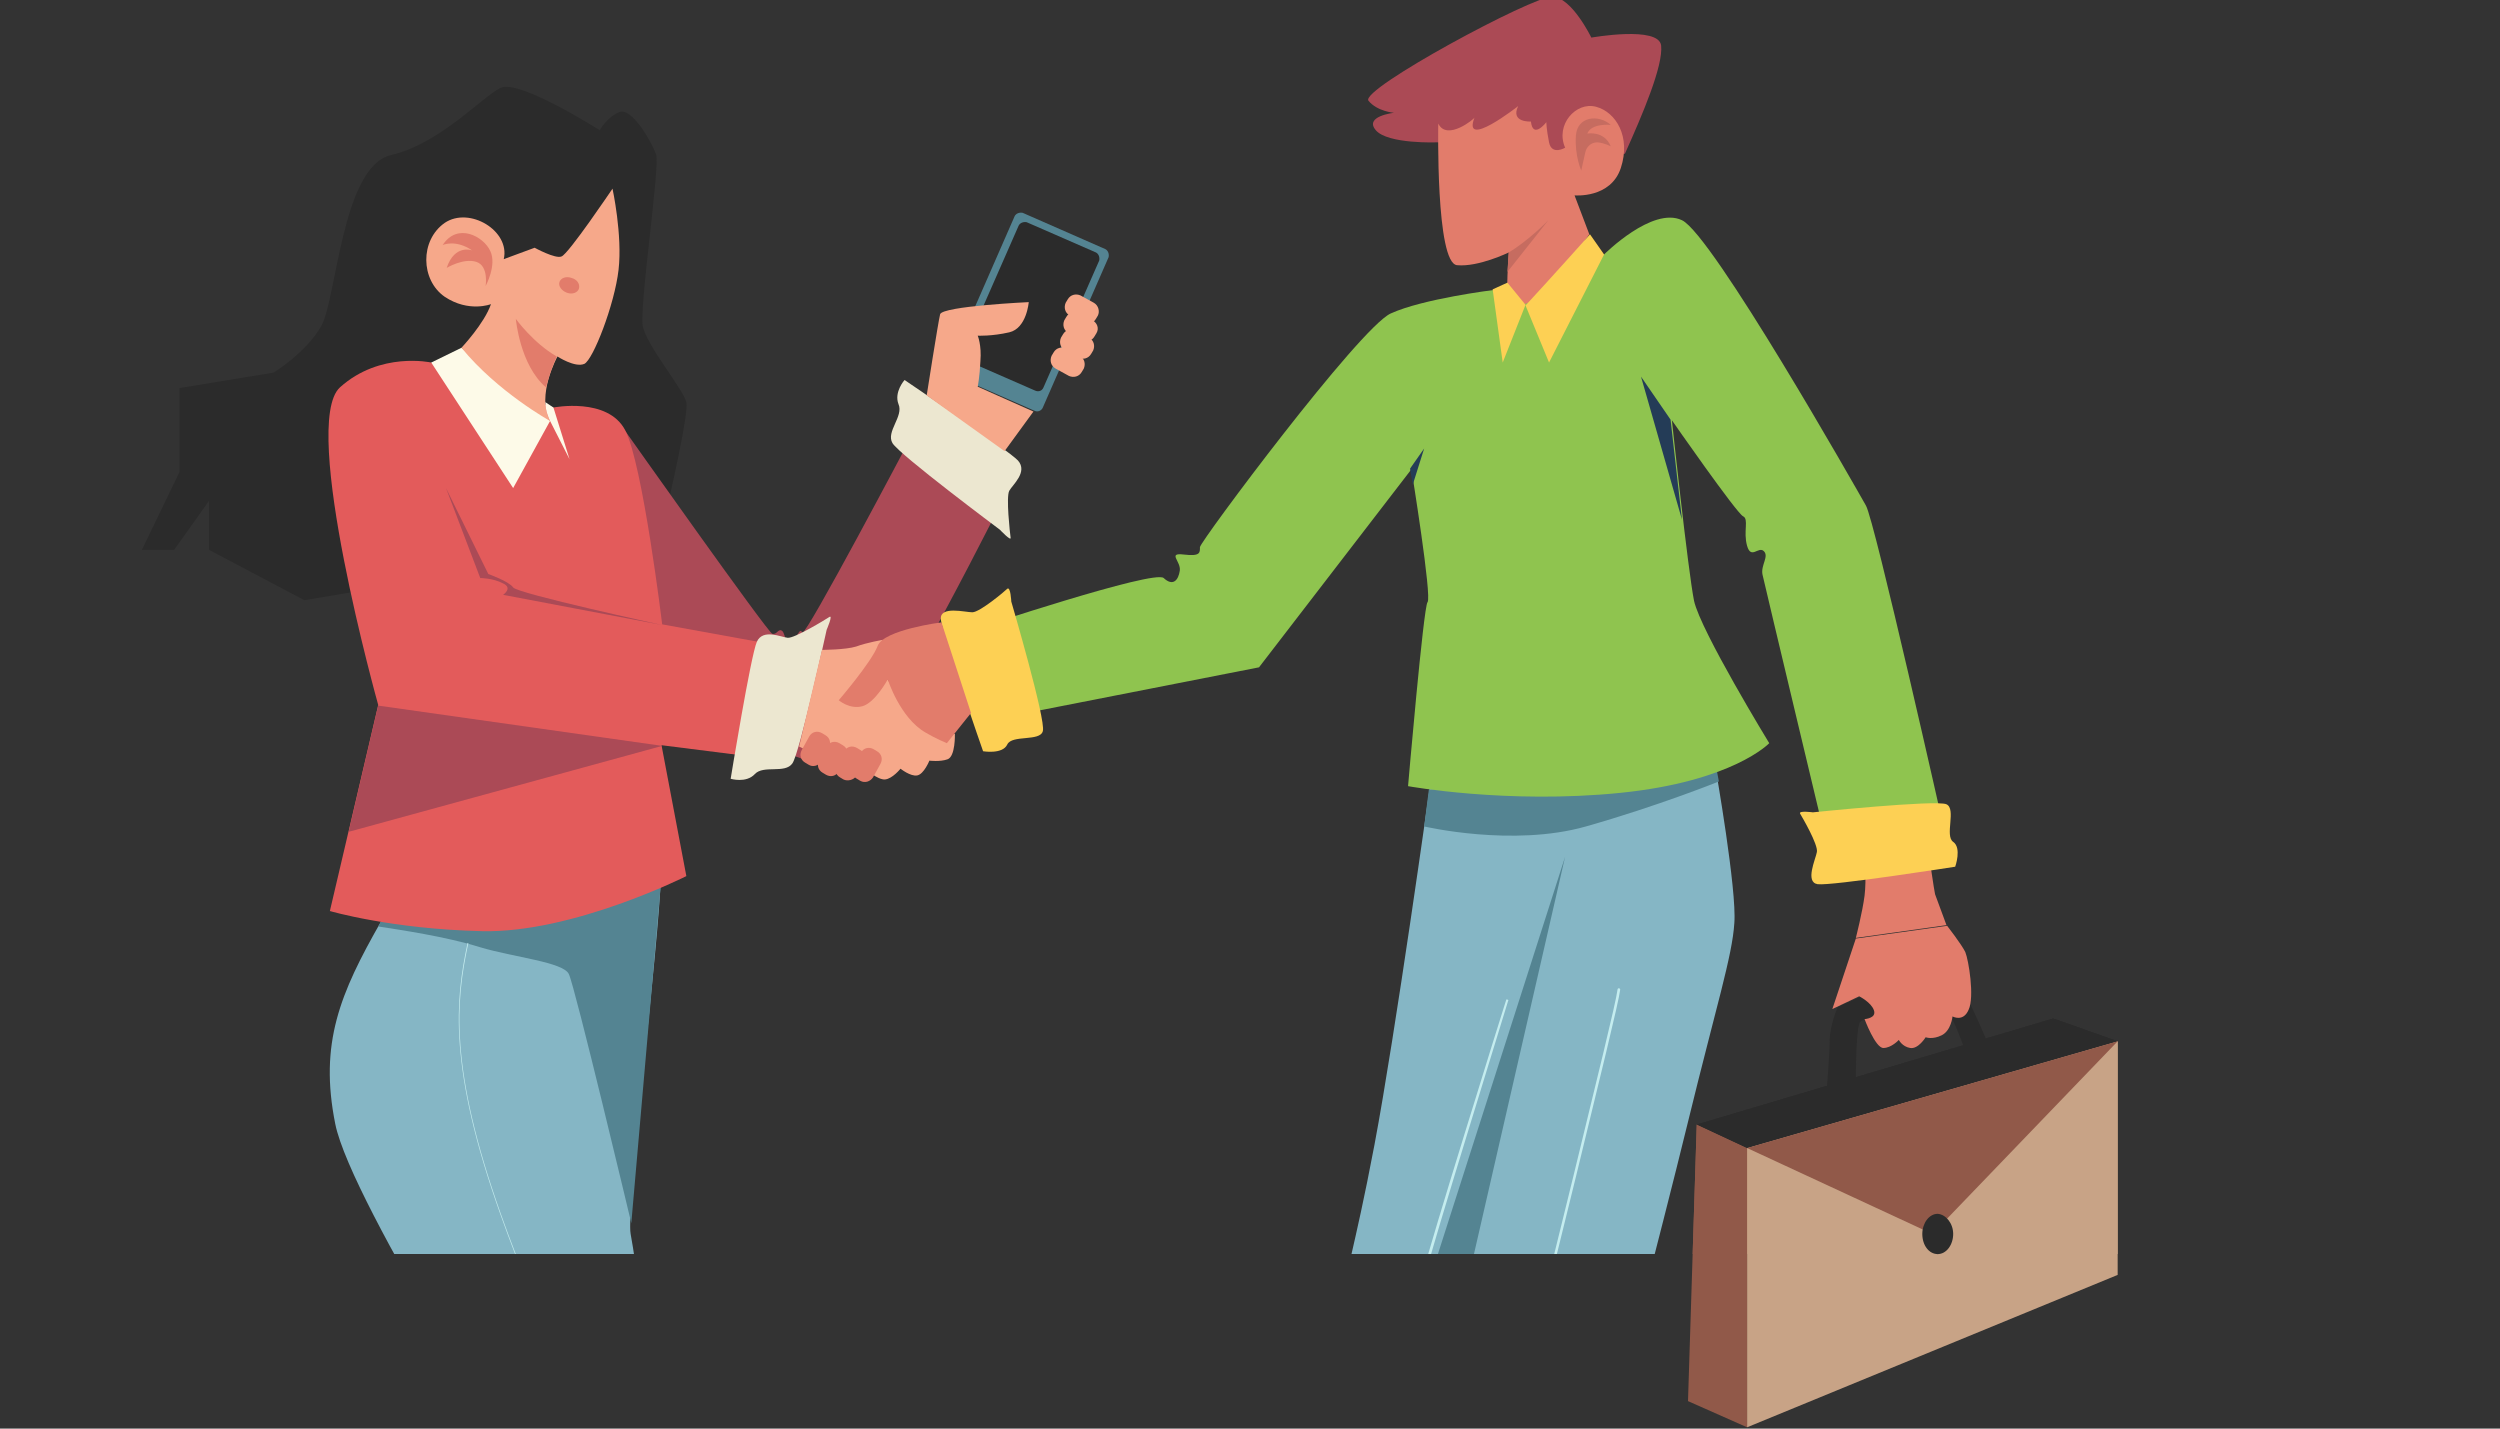
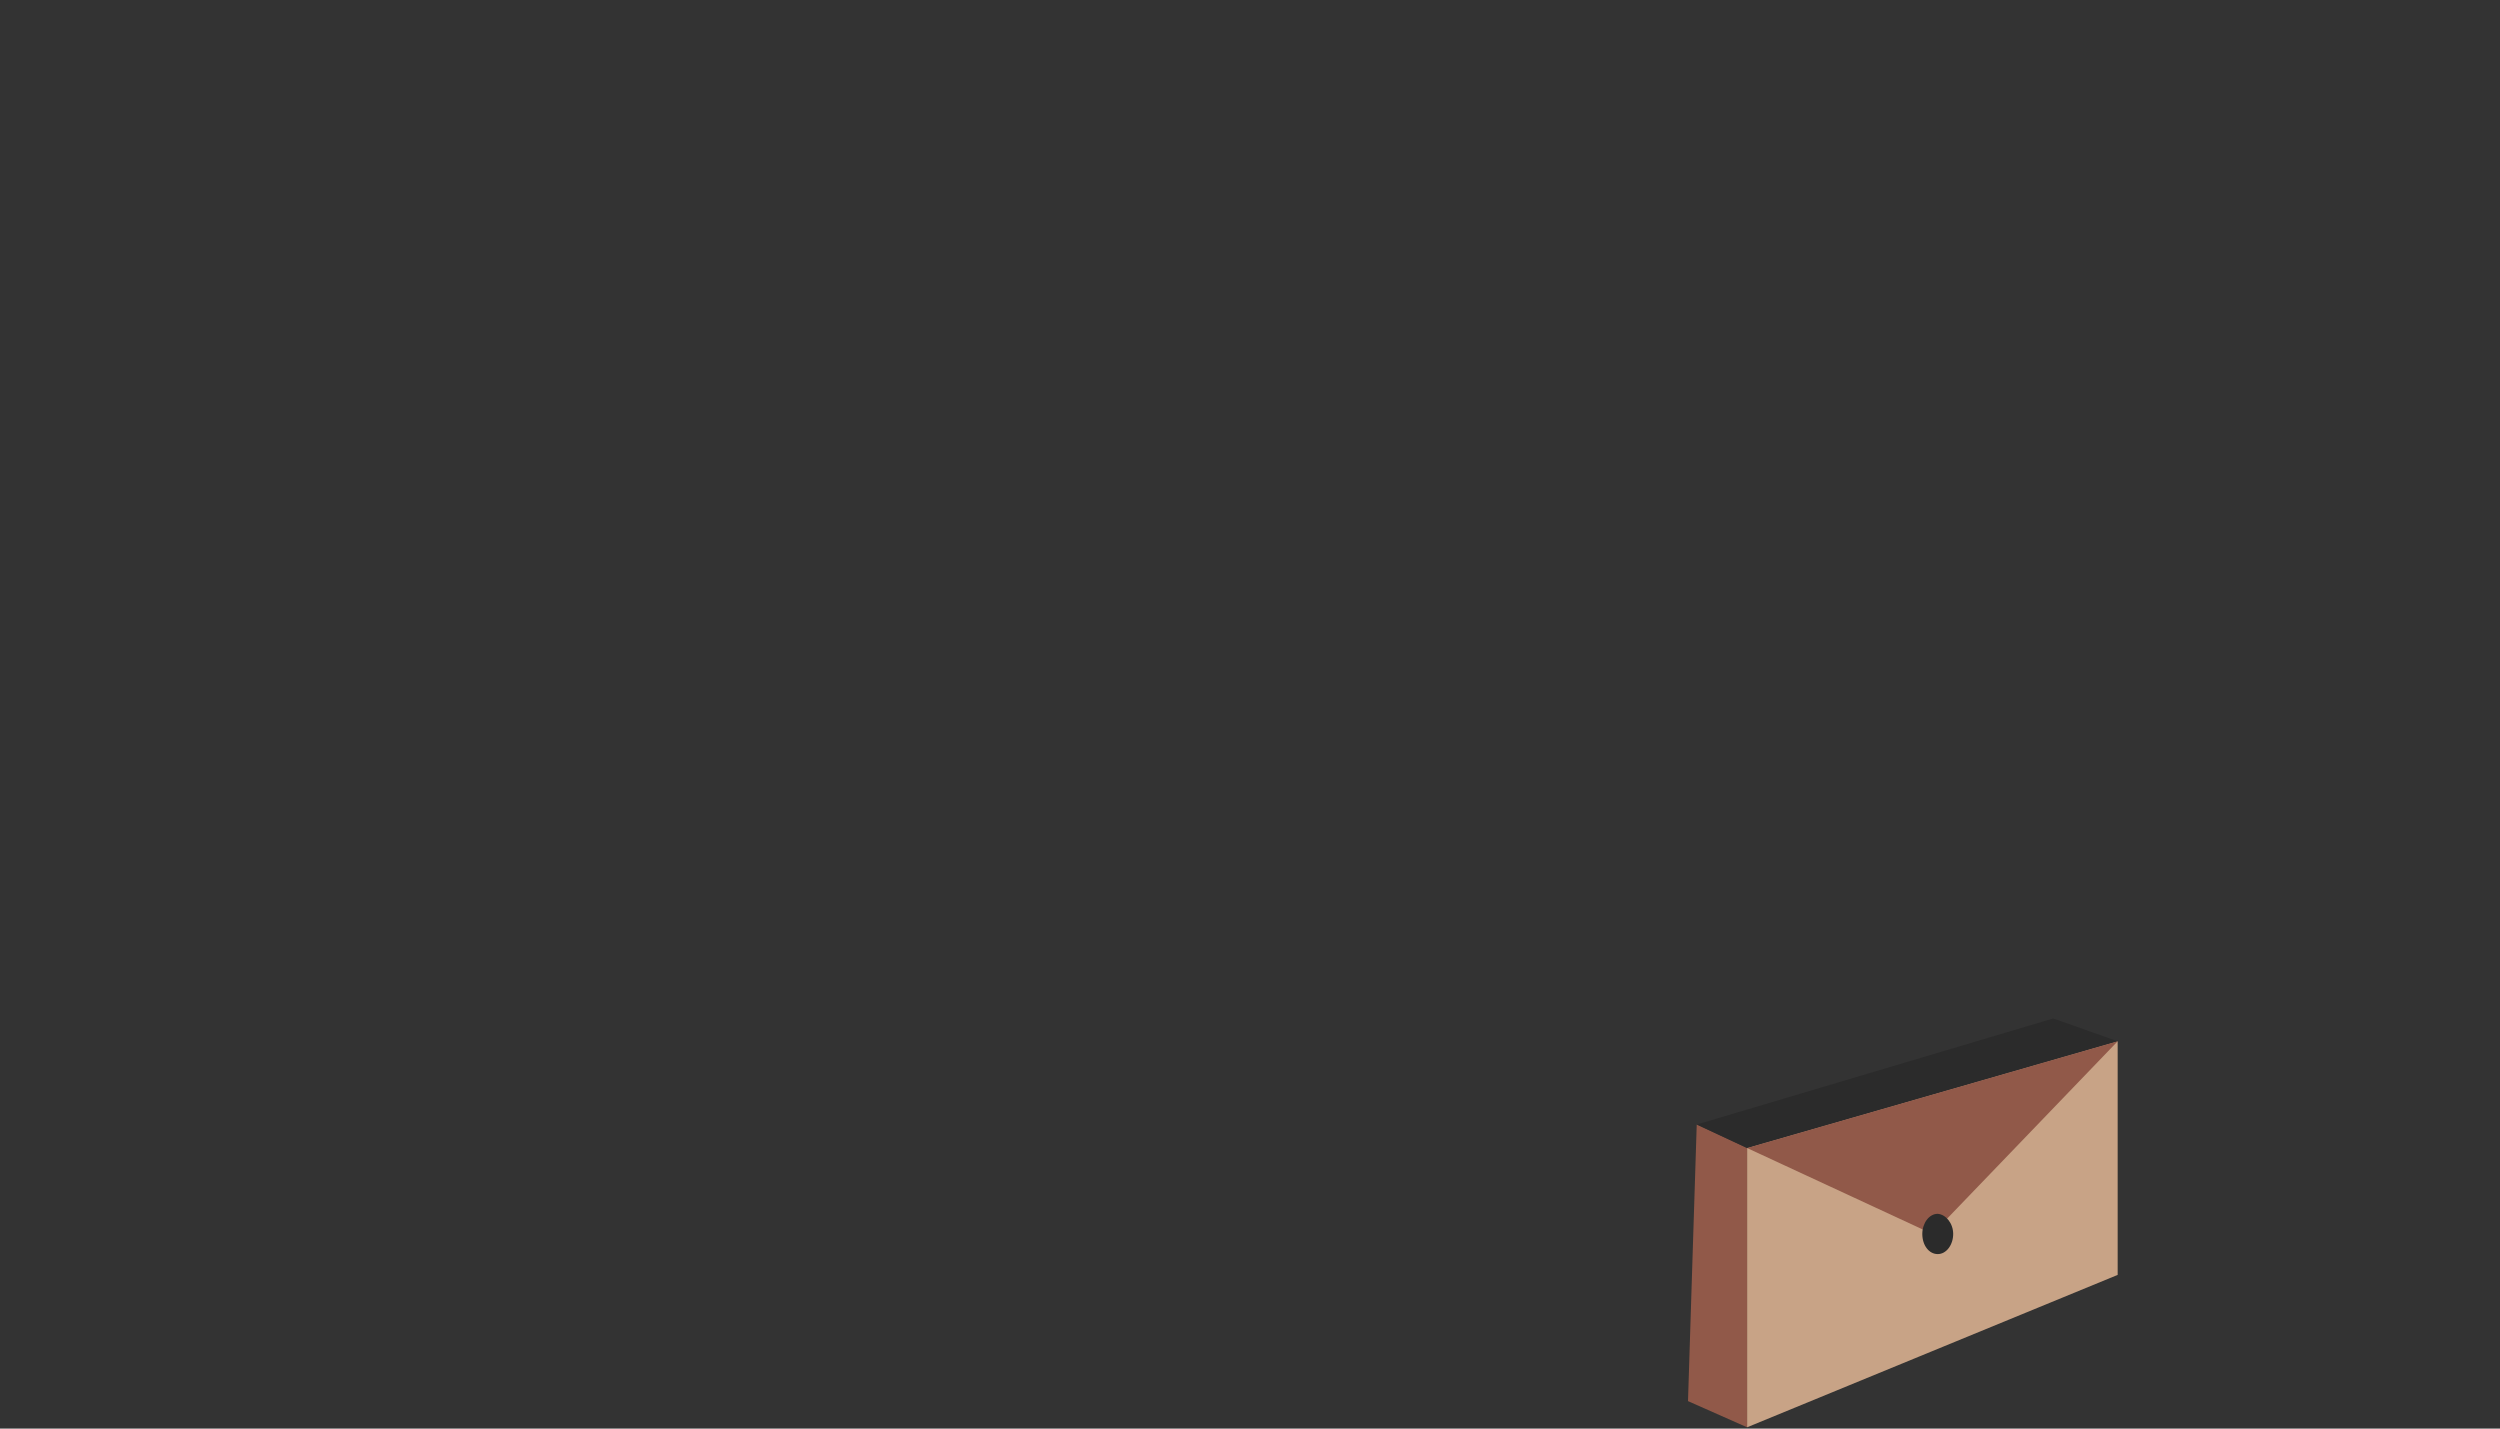
<svg xmlns="http://www.w3.org/2000/svg" width="385" height="220" viewBox="0 0 385 220" fill="none">
  <rect x="0" y="0" width="385" height="220" fill="#333333" stroke="none" />
  <path d="M269.051 176.795L326.121 160.356V196.335L269.051 219.804V176.795Z" fill="#C8A386" />
  <path d="M259.953 215.772L269.051 219.804V176.795L261.297 173.176L259.953 215.772Z" fill="#915949" />
  <path d="M326.12 160.356L316.195 156.841L261.296 173.176L269.05 176.795L326.12 160.356Z" fill="#2B2B2B" />
  <path d="M297.586 190.028L326.121 160.356L269.051 176.795L297.586 190.028Z" fill="#915949" />
  <path d="M300.791 190.028C300.791 191.683 299.757 193.13 298.413 193.13C297.069 193.13 296.035 191.786 296.035 190.028C296.035 188.374 297.069 186.927 298.413 186.927C299.654 187.03 300.791 188.374 300.791 190.028Z" fill="#2B2B2B" />
  <g clip-path="url(#clip0)">
    <path d="M60.725 193.026C62.483 206.259 65.067 222.905 64.654 223.835C64.344 224.869 62.896 224.559 62.689 226.006C62.483 227.557 63.103 228.178 62.689 230.245C62.276 232.313 48.422 262.709 48.422 262.709L70.03 271.187L84.504 235.415L74.269 198.505L60.725 193.026Z" fill="#548492" />
    <path d="M58.658 141.952C52.351 153.015 49.146 160.666 51.627 173.072C54.109 185.479 83.057 230.142 83.057 231.486C83.057 232.83 81.506 234.691 82.023 235.001C82.54 235.311 85.435 235.208 85.538 236.035C85.745 236.862 83.884 240.274 84.711 240.274C85.538 240.274 88.64 241.308 89.57 243.479C90.604 245.65 98.358 266.845 98.358 266.845L118.105 257.333C118.105 257.333 107.457 232.003 107.457 229.418C107.457 226.834 107.973 224.146 106.94 223.318C105.906 222.491 103.218 220.32 101.874 217.219C100.53 214.22 97.841 193.646 97.118 190.028C96.394 186.409 101.563 144.641 101.77 134.922L58.658 141.952Z" fill="#85B6C5" />
    <path d="M97.221 188.374C97.221 188.374 88.536 151.878 87.606 150.017C86.779 148.156 79.128 147.432 73.959 145.881C68.686 144.227 61.552 143.193 58.244 142.676L58.657 141.953L101.873 135.026L97.221 188.374Z" fill="#548492" />
    <path d="M107.87 262.296C107.767 262.089 100.219 243.479 98.462 240.378C97.428 238.517 97.945 236.966 98.255 235.828C98.565 235.001 98.772 234.278 98.462 233.657C98.048 232.934 97.325 233.037 96.601 233.14C96.084 233.244 95.567 233.244 95.36 233.037C95.153 232.83 95.153 232.52 95.153 232.107C95.257 231.486 95.257 231.073 95.36 230.763C95.464 229.729 95.567 229.418 95.153 228.281C95.05 227.868 94.326 226.42 93.189 224.249C89.777 217.426 82.85 203.261 77.061 187.03C68.996 164.388 70.134 153.946 71.995 145.261C71.995 145.261 71.995 145.158 72.098 145.261C72.098 145.261 72.201 145.261 72.098 145.364C70.237 154.049 69.1 164.388 77.164 187.03C82.954 203.261 89.984 217.426 93.292 224.249C94.43 226.524 95.153 227.868 95.257 228.281C95.567 229.522 95.567 229.729 95.464 230.763C95.464 231.073 95.36 231.486 95.257 232.107C95.257 232.52 95.257 232.83 95.464 232.934C95.67 233.14 96.187 233.14 96.601 233.037C97.325 232.934 98.152 232.83 98.565 233.657C98.979 234.381 98.669 235.105 98.462 235.932C98.048 237.069 97.531 238.62 98.565 240.378C100.323 243.479 107.87 262.089 107.87 262.296C107.973 262.296 107.973 262.296 107.87 262.296Z" fill="#C4EDEF" />
    <path d="M101.563 83.229C101.563 83.229 106.215 63.999 105.698 61.931C105.181 59.863 99.495 53.143 98.978 50.145C98.461 47.147 101.666 25.538 101.046 23.781C100.426 22.023 97.324 16.44 95.36 17.267C93.395 18.095 92.361 20.059 92.361 20.059C92.361 20.059 79.852 12.098 77.06 13.546C74.269 14.89 67.755 22.127 60.208 23.884C52.66 25.642 51.834 46.113 49.456 50.248C47.078 54.384 42.115 57.382 42.115 57.382L27.641 59.76V72.683L21.851 84.676H26.814L32.19 77.129V84.676L46.871 92.43L101.563 83.229Z" fill="#2B2B2B" />
    <path d="M96.29 66.376C96.29 66.376 118.208 97.392 118.932 97.599C119.656 97.806 119.862 96.669 120.483 97.186C121 97.703 121 99.977 122.034 98.737C123.171 97.496 123.067 96.772 123.584 97.392C124.101 98.013 140.023 67.824 140.023 67.824L155.428 74.957C155.428 74.957 137.128 111.763 131.442 117.036C125.755 122.309 97.634 102.148 97.634 102.148L96.29 66.376Z" fill="#AB4A56" />
    <path d="M66.412 55.831C66.412 55.831 58.554 54.073 52.351 59.656C46.148 65.343 58.244 108.559 58.244 108.559L50.8 140.299C50.8 140.299 60.312 143.09 74.269 143.4C88.226 143.71 105.699 134.922 105.699 134.922L101.873 114.762L118.209 116.83L120.173 99.46L101.977 96.152C101.977 96.152 98.979 71.442 96.29 66.273C93.602 61.104 85.228 62.758 85.228 62.758L66.412 55.831Z" fill="#E35B5B" />
    <path d="M220.252 120.758C220.252 120.758 214.876 159.322 211.671 176.277C208.466 193.233 206.812 197.058 207.225 199.229C207.639 201.297 219.942 220.217 220.252 222.491C220.252 222.491 218.805 226.317 218.908 227.557C219.011 228.798 221.389 230.762 221.389 234.174C221.389 237.483 222.216 269.533 222.216 269.533C222.216 269.533 228.523 272.428 235.347 271.911C242.17 271.394 247.236 266.431 247.236 266.431C247.236 266.431 245.685 233.451 245.995 232.727C246.306 232.003 249.2 231.279 248.063 229.625C246.926 227.971 246.926 227.971 246.926 227.971C246.926 227.971 246.409 227.041 246.823 224.663C247.236 222.285 255.611 190.545 259.953 172.762C264.295 154.979 266.776 147.225 267.087 142.159C267.5 137.093 264.192 118.277 264.192 118.277L220.252 120.758Z" fill="#85B6C5" />
    <path d="M281.147 169.764C281.147 169.764 281.768 162.837 281.768 160.355C281.768 157.874 283.008 155.083 283.008 155.083L286.213 153.635C286.213 153.635 299.654 149.81 300.791 150.223C302.032 150.74 306.477 161.493 306.477 161.493L303.066 162.94C303.066 162.94 299.964 154.152 298.827 154.152C297.689 154.152 287.144 156.323 286.42 157.461C285.697 158.598 285.8 168.523 285.8 168.523L281.147 169.764Z" fill="#2B2B2B" />
    <path d="M219.321 127.272C219.321 127.272 232.968 130.477 244.238 127.272C255.507 124.067 264.708 120.345 264.708 120.345L264.295 118.174L220.045 121.585L219.321 127.272Z" fill="#548492" />
    <path d="M247.029 39.185C247.029 39.185 254.473 31.741 259.022 33.913C263.675 36.084 286.006 75.474 287.35 77.852C288.695 80.127 299.447 127.995 299.447 127.995L281.768 131.924C281.768 131.924 271.739 89.949 271.429 88.501C271.119 87.054 272.463 85.71 271.636 84.883C270.809 84.055 269.671 86.227 269.051 84.055C268.431 81.884 269.361 79.92 268.431 79.506C267.397 78.99 257.472 64.722 257.472 64.722C257.472 64.722 259.953 87.881 260.883 92.533C261.917 97.186 272.463 114.451 272.463 114.451C272.463 114.451 266.88 120.344 249.511 122.102C232.142 123.86 216.84 121.068 216.84 121.068C216.84 121.068 219.218 93.464 219.838 92.74C220.562 92.016 217.357 72.269 217.357 72.269L193.888 102.769L150.155 111.35V96.876C150.155 96.876 177.76 87.674 179.207 89.018C180.655 90.362 181.482 89.328 181.688 87.881C181.895 86.433 179.724 85.089 182.309 85.4C184.893 85.71 184.79 85.089 184.79 84.262C184.79 83.435 209.293 50.558 214.152 48.283C219.115 46.009 229.97 44.665 229.97 44.665L247.029 39.185Z" fill="#8FC44F" />
    <path d="M285.8 144.537L282.181 155.393L286.317 153.429C286.317 153.429 288.178 154.359 288.591 155.6C289.005 156.84 287.144 156.944 287.144 156.944C287.144 156.944 288.798 161.39 290.039 161.39C291.279 161.39 292.417 160.149 292.417 160.149C292.417 160.149 292.933 161.183 294.174 161.39C295.415 161.596 296.552 159.735 296.552 159.735C296.552 159.735 297.586 160.149 299.033 159.425C300.481 158.701 300.688 156.53 300.688 156.53C300.688 156.53 302.342 157.461 303.169 155.496C304.099 153.532 303.169 147.846 302.652 146.605C302.032 145.364 299.86 142.573 299.86 142.573L285.8 144.537Z" fill="#E27C6B" />
    <path d="M287.144 132.338C287.144 132.338 287.454 135.336 287.144 137.921C286.834 140.402 285.8 144.434 285.8 144.434L299.757 142.47C299.757 142.47 298.103 138.024 298 137.714C297.896 137.404 296.966 130.994 296.966 130.994L287.144 132.338Z" fill="#E27C6B" />
    <path d="M250.235 23.677C253.026 17.474 256.128 10.134 255.817 7.032C255.507 3.93 245.065 5.791 245.065 5.791C245.065 5.791 242.067 -0.412 239.069 -0.515C236.07 -0.619 209.396 13.752 210.74 15.51C212.085 17.164 214.669 17.371 214.669 17.371C214.669 17.371 210.017 17.888 211.878 20.059C213.739 22.23 221.389 21.92 221.389 21.92L241.55 23.988L250.235 23.677Z" fill="#AB4A55" />
    <path d="M221.493 19.025C221.493 19.025 221.079 40.53 224.387 40.84C227.696 41.15 232.348 38.876 232.348 38.876C232.348 38.876 231.831 45.596 232.348 46.423C232.865 47.25 235.553 47.663 238.758 43.941C241.963 40.116 244.755 36.084 244.755 36.084L242.48 30.088C242.48 30.088 248.063 30.605 249.614 25.849C251.165 21.093 248.89 17.267 245.789 16.44C242.687 15.613 239.482 19.232 241.033 22.747C241.033 22.747 238.965 23.988 238.552 21.92C238.138 19.852 238.138 18.818 238.138 18.818C238.138 18.818 236.07 21.506 235.76 18.715C235.76 18.715 232.555 18.922 233.796 16.337C233.796 16.337 225.111 23.161 227.076 18.095C227.179 18.198 222.837 21.817 221.493 19.025Z" fill="#E27C6B" />
    <path d="M244.858 36.084C244.858 36.084 238.862 42.804 234.933 47.043L238.552 55.831L247.029 39.186L244.858 36.084Z" fill="#FDD054" />
    <path d="M232.142 43.528L234.933 46.94L231.418 55.831L229.867 44.562L232.142 43.528Z" fill="#FDD054" />
    <path d="M279.183 125.1C279.183 125.1 276.908 124.79 277.219 125.307C277.529 125.824 280.01 130.063 279.803 131.2C279.596 132.338 277.942 135.853 279.907 136.163C281.974 136.473 301.101 133.475 301.101 133.475C301.101 133.475 302.135 130.58 300.791 129.65C299.447 128.719 301.308 124.584 299.757 123.86C298.206 123.136 279.183 125.1 279.183 125.1Z" fill="#FDD054" />
    <path d="M155.738 92.637C155.738 92.637 155.635 90.259 155.118 90.672C154.704 91.086 150.879 94.291 149.742 94.291C148.604 94.291 144.779 93.257 144.882 95.325C144.986 97.392 151.396 115.692 151.396 115.692C151.396 115.692 154.394 116.209 155.118 114.658C155.841 113.107 160.184 114.245 160.597 112.59C161.114 110.936 155.738 92.637 155.738 92.637Z" fill="#FDD054" />
    <path d="M127.306 96.979C127.306 96.979 128.34 94.601 127.72 95.015C127.1 95.428 122.344 98.323 121.31 98.22C120.276 98.117 117.485 96.772 116.554 98.84C115.624 100.908 112.522 119.931 112.522 119.931C112.522 119.931 114.9 120.655 116.244 119.208C117.588 117.76 120.896 119.208 122.034 117.553C123.171 115.899 127.306 96.979 127.306 96.979Z" fill="#ECE7D0" />
    <path d="M153.981 81.575C153.981 81.575 155.738 83.435 155.635 82.815C155.531 82.091 154.911 76.508 155.428 75.578C155.945 74.647 158.323 72.683 156.772 70.925C155.221 69.271 139.3 58.519 139.3 58.519C139.3 58.519 137.645 60.38 138.369 62.241C139.196 64.102 136.405 66.48 137.439 68.237C138.472 69.995 153.981 81.575 153.981 81.575Z" fill="#ECE7D0" />
    <path d="M232.349 38.875C235.451 37.014 238.449 33.913 238.449 33.913L232.142 41.873L232.349 38.875Z" fill="#C66C60" />
    <path d="M243.514 26.262C243.514 26.262 242.48 23.988 242.687 20.886C242.894 17.888 246.202 17.578 248.063 19.232C248.063 19.232 245.065 18.922 244.445 20.576C244.445 20.576 247.029 20.059 248.063 22.54C248.063 22.54 247.133 22.023 245.995 21.92C245.065 21.92 244.341 22.54 244.134 23.471L243.514 26.262Z" fill="#C66C60" />
    <path d="M220.252 222.492L241.033 131.924L215.083 212.98L220.252 222.492Z" fill="#548492" />
    <path d="M232.142 271.807C232.039 271.807 231.935 271.704 231.935 271.601C231.935 271.29 233.176 237.483 232.866 233.967C232.762 232.003 232.142 232.003 231.418 232.003C230.901 232.003 230.178 231.9 229.764 230.969C229.661 230.659 229.661 230.452 229.764 230.246C230.178 229.625 231.625 229.522 233.383 229.418C234.933 229.315 236.898 229.212 237.001 228.591C237.105 227.971 236.174 227.661 234.83 227.351C233.589 227.041 232.245 226.73 231.935 225.903C231.522 224.973 235.967 206.777 242.274 181.24C245.789 166.766 248.891 154.256 249.098 152.395C249.098 152.291 249.201 152.188 249.304 152.188C249.408 152.188 249.511 152.291 249.511 152.395C249.304 154.256 246.203 166.766 242.688 181.24C237.932 200.47 232.039 224.456 232.349 225.593C232.659 226.317 233.9 226.627 234.933 226.834C236.277 227.144 237.518 227.454 237.415 228.488C237.311 229.418 235.347 229.522 233.383 229.625C231.935 229.729 230.281 229.832 230.074 230.246C230.074 230.349 229.971 230.349 230.074 230.556C230.384 231.279 230.901 231.279 231.418 231.279C232.349 231.383 233.072 231.59 233.279 233.657C233.589 237.276 232.349 269.946 232.349 271.394C232.349 271.807 232.245 271.807 232.142 271.807Z" fill="#C4EDEF" />
    <path d="M224.077 206.467C223.974 206.467 223.974 206.467 223.87 206.363C223.664 205.95 219.115 197.058 219.425 195.094C219.735 193.13 231.418 155.6 231.935 154.049C231.935 153.946 232.038 153.842 232.141 153.946C232.245 153.946 232.348 154.049 232.245 154.152C232.141 154.566 220.149 193.233 219.838 195.197C219.632 196.645 222.63 203.055 224.284 206.26C224.387 206.26 224.284 206.363 224.077 206.467C224.181 206.467 224.181 206.467 224.077 206.467Z" fill="#C4EDEF" />
    <path d="M257.264 64.619L252.715 58.002L259.022 80.024L257.264 64.619Z" fill="#243C57" />
    <path d="M217.15 72.166L219.322 69.064L217.564 74.647L217.15 72.166Z" fill="#243C57" />
    <path d="M71.064 53.556L66.411 55.831L79.024 75.164L84.711 64.826L71.064 53.556Z" fill="#FDFAE8" />
    <path d="M94.326 29.054C94.326 29.054 95.877 36.187 95.257 41.564C94.636 46.94 91.328 55.417 89.984 56.038C88.537 56.658 85.848 54.901 85.848 54.901C85.848 54.901 82.54 60.897 84.711 64.826C84.711 64.826 76.647 60.38 71.064 53.556C71.064 53.556 74.579 49.835 75.613 46.836C75.613 46.836 72.201 48.18 68.479 45.699C64.757 43.114 64.654 37.014 68.479 34.327C72.305 31.742 78.611 35.567 77.577 39.909L82.333 38.152C82.333 38.152 85.538 39.909 86.469 39.496C87.503 39.186 94.326 29.054 94.326 29.054Z" fill="#F6A88A" />
    <path d="M85.745 54.901C82.126 52.833 79.438 49.111 79.438 49.111C79.438 49.111 80.058 56.245 84.09 59.656C84.09 59.656 84.711 57.072 85.745 54.901Z" fill="#E27C6B" />
    <path d="M74.786 44.045C74.786 44.045 76.543 40.84 75.51 38.669C74.476 36.394 70.444 34.223 68.169 37.738C68.169 37.738 70.133 36.808 72.718 38.565C72.718 38.565 70.03 37.532 68.789 41.254C68.789 41.254 71.374 39.703 73.338 40.323C75.303 40.943 74.786 44.045 74.786 44.045Z" fill="#E27C6B" />
    <path d="M89.157 44.459C88.95 45.079 88.123 45.389 87.296 45.079C86.469 44.769 85.952 44.045 86.158 43.425C86.365 42.804 87.192 42.494 88.019 42.804C88.847 43.011 89.363 43.735 89.157 44.459Z" fill="#E27C6B" />
    <path d="M83.987 61.931C83.987 61.931 83.987 62.758 84.194 63.481C84.4 64.205 84.71 64.826 84.71 64.826L87.709 70.719L85.228 62.758L83.987 61.931Z" fill="#FDFAE8" />
    <path d="M58.243 108.662L101.976 114.865L53.694 128.099L58.243 108.662Z" fill="#AB4A56" />
    <path d="M101.977 96.255L77.474 91.603C77.474 91.603 79.025 90.569 77.474 89.845C75.923 89.018 73.959 89.018 73.959 89.018L68.686 75.164L75.199 88.398C75.199 88.398 78.404 89.535 79.025 90.465C79.645 91.396 101.977 96.255 101.977 96.255Z" fill="#AB4A56" />
    <path d="M126.583 100.081C126.583 100.081 130.202 100.081 131.856 99.564C133.51 98.944 135.991 98.53 135.991 98.53C135.991 98.53 134.44 100.805 134.751 101.528C135.061 102.252 139.817 109.799 142.401 111.66C144.986 113.521 147.054 113.004 147.054 113.004C147.054 113.004 147.157 116.519 145.917 116.933C144.779 117.347 143.125 117.14 143.125 117.14C143.125 117.14 142.298 119.208 141.264 119.414C140.23 119.621 138.679 118.38 138.679 118.38C138.679 118.38 137.439 119.931 136.301 120.035C135.164 120.138 133.2 118.38 133.2 118.38C133.2 118.38 132.476 119.001 131.235 118.691C129.891 118.38 123.068 114.969 123.068 114.969L126.583 100.081Z" fill="#F6A88A" />
    <path d="M144.986 95.842C144.986 95.842 136.095 96.979 135.164 99.46C134.234 101.942 129.168 107.835 129.168 107.835C129.168 107.835 130.822 109.282 132.787 108.765C134.751 108.248 136.715 104.63 136.715 104.63C136.715 104.63 138.576 110.523 142.505 112.797C144.056 113.728 145.813 114.452 145.813 114.452L149.535 109.799L144.986 95.842Z" fill="#E27C6B" />
    <path d="M124.515 117.76L123.998 117.45C123.275 117.036 123.068 116.209 123.481 115.485L124.619 113.417C125.032 112.694 125.859 112.487 126.583 112.9L127.1 113.211C127.824 113.624 128.03 114.451 127.617 115.175L126.48 117.243C126.066 117.966 125.135 118.173 124.515 117.76Z" fill="#E27C6B" />
    <path d="M127.203 119.311L126.686 119.001C125.962 118.587 125.756 117.76 126.169 117.036L127.307 114.969C127.72 114.245 128.547 114.038 129.271 114.452L129.788 114.762C130.512 115.175 130.718 116.003 130.305 116.726L129.168 118.794C128.754 119.518 127.927 119.725 127.203 119.311Z" fill="#E27C6B" />
    <path d="M129.892 120.035L129.375 119.725C128.651 119.311 128.444 118.484 128.858 117.76L129.995 115.693C130.409 114.969 131.236 114.762 131.959 115.176L132.476 115.486C133.2 115.899 133.407 116.726 132.993 117.45L131.856 119.518C131.442 120.138 130.512 120.345 129.892 120.035Z" fill="#E27C6B" />
    <path d="M132.476 120.242L131.959 119.931C131.235 119.518 131.029 118.691 131.442 117.967L132.579 115.899C132.993 115.176 133.82 114.969 134.544 115.382L135.061 115.693C135.784 116.106 135.991 116.933 135.578 117.657L134.44 119.725C134.027 120.345 133.2 120.655 132.476 120.242Z" fill="#E27C6B" />
    <path d="M159.357 63.275L146.64 57.692C146.226 57.485 146.02 56.968 146.123 56.451L156.255 33.293C156.462 32.879 156.979 32.672 157.496 32.776L170.212 38.358C170.626 38.565 170.833 39.082 170.729 39.599L160.597 62.758C160.39 63.275 159.77 63.482 159.357 63.275Z" fill="#548492" />
    <path d="M159.46 60.173L148.811 55.521C148.398 55.314 148.191 54.797 148.294 54.28L156.876 34.74C157.082 34.326 157.599 34.12 158.116 34.223L168.765 38.875C169.179 39.082 169.385 39.599 169.282 40.116L160.701 59.656C160.494 60.173 159.977 60.38 159.46 60.173Z" fill="#2B2B2B" />
    <path d="M142.711 60.897C142.711 60.897 144.469 49.627 144.779 48.387C145.193 47.146 158.426 46.526 158.426 46.526C158.426 46.526 158.116 50.558 155.428 51.178C152.74 51.799 150.569 51.695 150.569 51.695C150.569 51.695 151.189 53.143 150.982 55.624C150.879 58.002 150.569 59.553 150.569 59.553L159.15 63.378L154.704 69.478L142.711 60.897Z" fill="#F6A88A" />
    <path d="M166.904 56.761L166.594 57.278C166.18 58.002 165.353 58.209 164.629 57.899L162.562 56.761C161.838 56.348 161.631 55.521 161.941 54.797L162.251 54.28C162.665 53.556 163.492 53.35 164.216 53.66L166.284 54.797C167.007 55.211 167.214 56.038 166.904 56.761Z" fill="#F6A88A" />
    <path d="M168.351 53.97L168.041 54.487C167.627 55.211 166.8 55.417 166.077 55.107L164.009 53.97C163.285 53.556 163.078 52.729 163.389 52.006L163.699 51.489C164.112 50.765 164.939 50.558 165.663 50.868L167.731 52.006C168.455 52.419 168.661 53.246 168.351 53.97Z" fill="#F6A88A" />
    <path d="M168.868 51.282L168.558 51.799C168.145 52.523 167.317 52.729 166.594 52.419L164.526 51.282C163.802 50.868 163.596 50.041 163.906 49.318L164.216 48.801C164.629 48.077 165.456 47.87 166.18 48.18L168.248 49.318C168.972 49.731 169.282 50.558 168.868 51.282Z" fill="#F6A88A" />
    <path d="M169.075 48.594L168.765 49.111C168.352 49.834 167.525 50.041 166.801 49.731L164.733 48.594C164.009 48.18 163.803 47.353 164.113 46.629L164.423 46.112C164.836 45.389 165.664 45.182 166.387 45.492L168.455 46.629C169.179 47.043 169.385 47.973 169.075 48.594Z" fill="#F6A88A" />
    <path d="M269.051 176.795L326.121 160.356V196.335L269.051 219.804V176.795Z" fill="#C8A386" />
    <path d="M259.953 215.772L269.051 219.804V176.795L261.297 173.176L259.953 215.772Z" fill="#915949" />
    <path d="M326.12 160.356L316.195 156.841L261.296 173.176L269.05 176.794L326.12 160.356Z" fill="#2B2B2B" />
    <path d="M297.586 190.028L326.121 160.356L269.051 176.795L297.586 190.028Z" fill="#915949" />
    <path d="M300.79 190.028C300.79 191.682 299.757 193.13 298.413 193.13C297.069 193.13 296.035 191.786 296.035 190.028C296.035 188.374 297.069 186.927 298.413 186.927C299.653 187.03 300.79 188.374 300.79 190.028Z" fill="#2B2B2B" />
  </g>
  <defs>
    <clipPath id="clip0">
-       <rect width="440.653" height="193.121" fill="white" transform="translate(-56)" />
-     </clipPath>
+       </clipPath>
  </defs>
</svg>